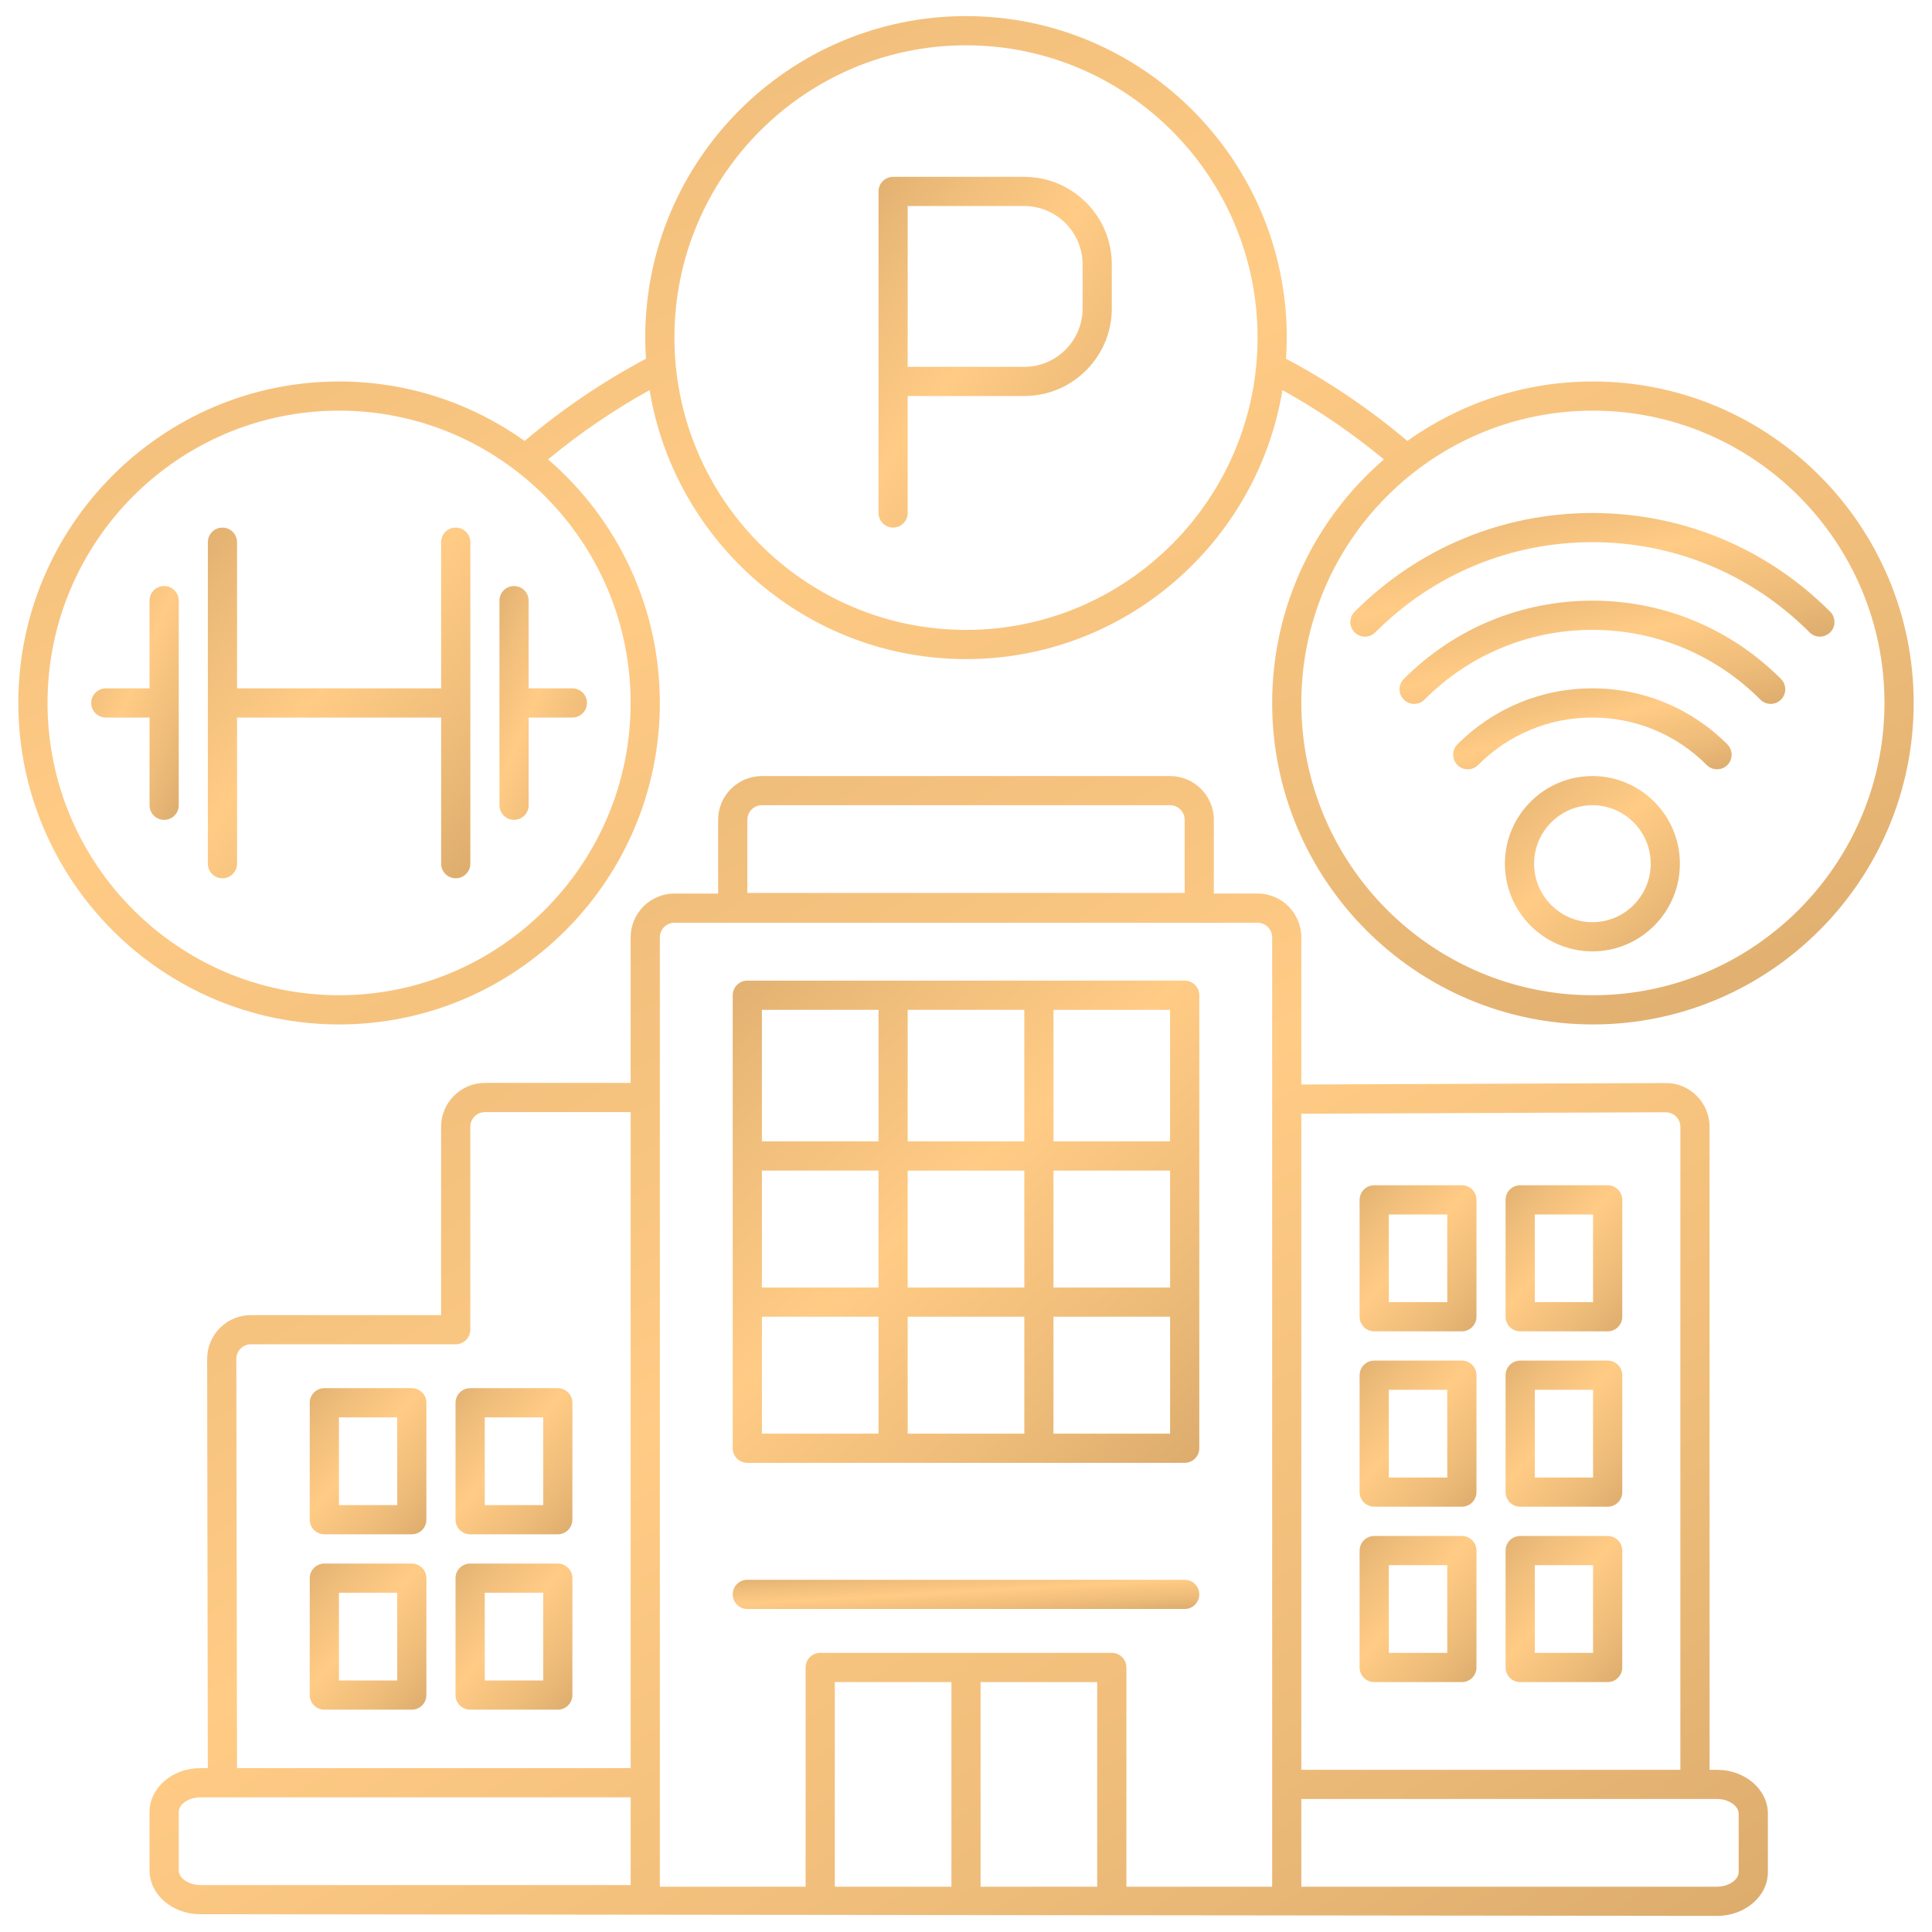
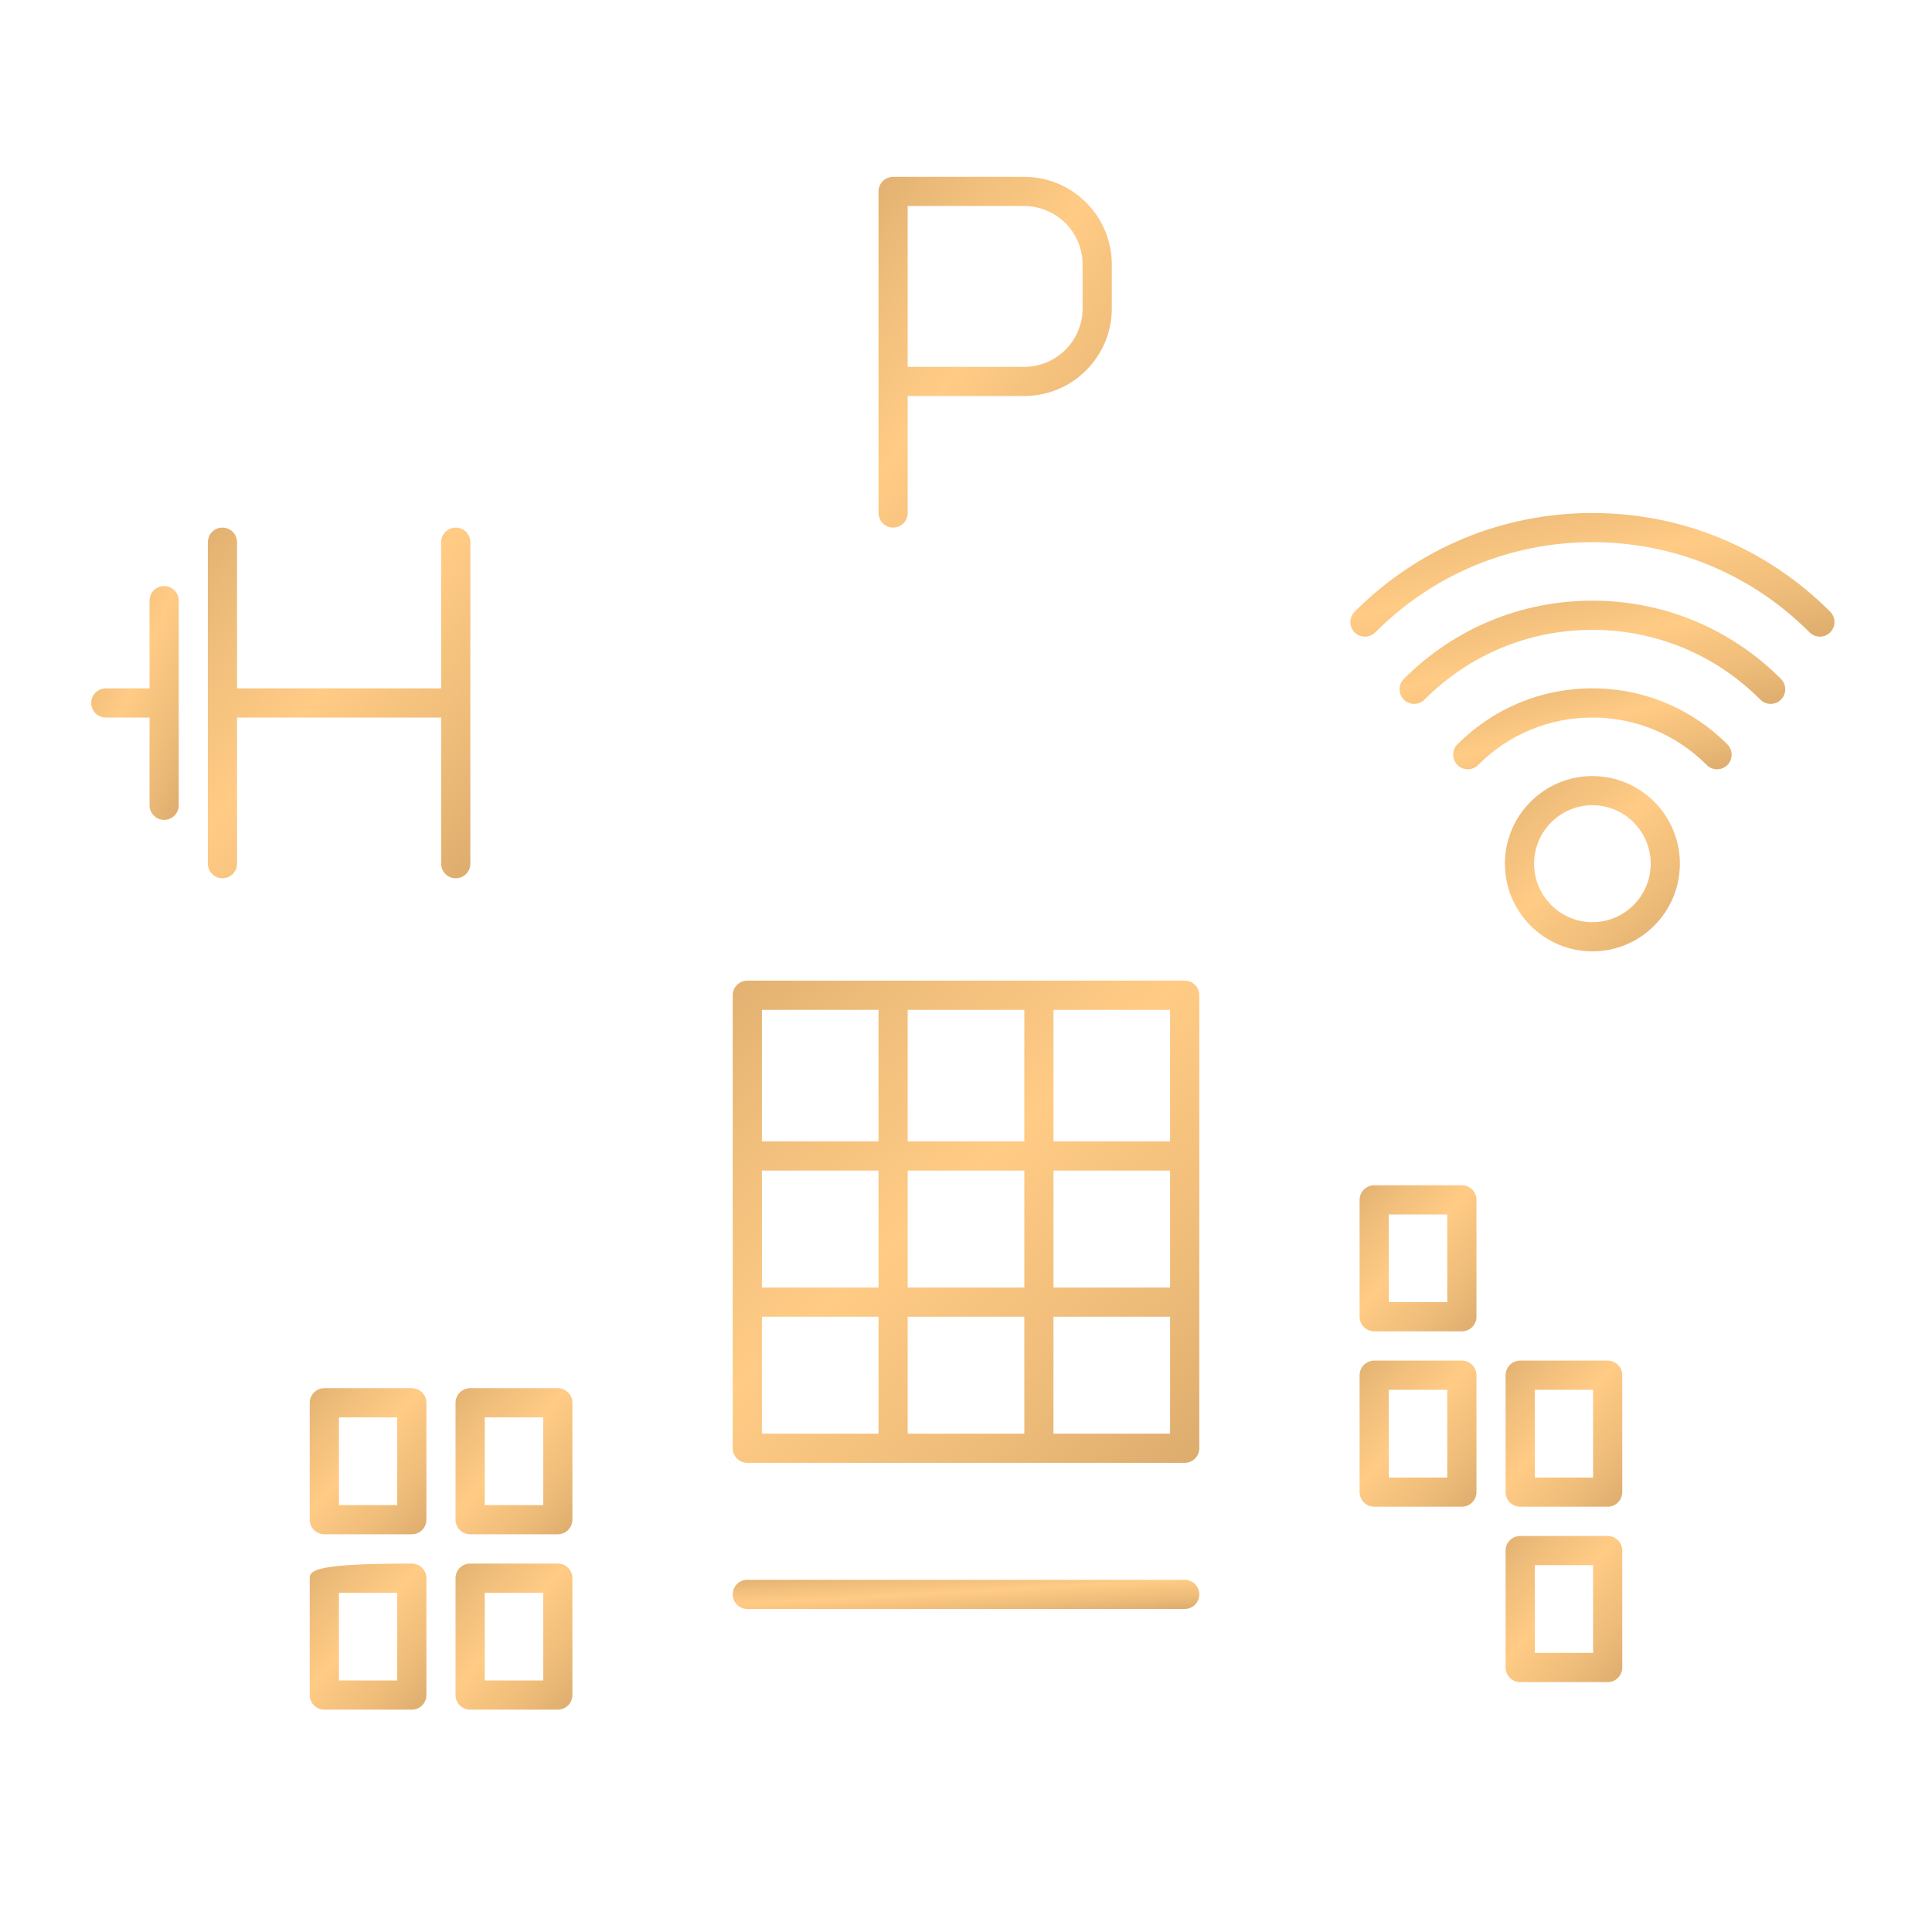
<svg xmlns="http://www.w3.org/2000/svg" width="60" height="60" viewBox="0 0 60 60" fill="none">
  <g clip-path="url(#clip0_1101_1843)">
-     <path d="M49.469 11.847C47.323 11.847 45.335 12.532 43.707 13.694C42.543 12.71 41.279 11.853 39.938 11.141C39.952 10.924 39.962 10.705 39.962 10.484C39.962 4.979 35.493 0.5 30 0.5C24.507 0.5 20.038 4.979 20.038 10.484C20.038 10.705 20.048 10.924 20.062 11.141C18.721 11.853 17.457 12.71 16.293 13.694C14.665 12.532 12.677 11.847 10.531 11.847C5.038 11.847 0.569 16.325 0.569 21.831C0.569 27.336 5.038 31.815 10.531 31.815C16.023 31.815 20.492 27.336 20.492 21.831C20.492 18.809 19.145 16.099 17.022 14.267C18.006 13.451 19.061 12.731 20.174 12.115C20.953 16.847 25.061 20.469 30 20.469C34.939 20.469 39.047 16.847 39.827 12.115C40.94 12.731 41.995 13.452 42.978 14.267C40.855 16.099 39.508 18.809 39.508 21.831C39.508 27.336 43.976 31.815 49.469 31.815C54.962 31.815 59.431 27.336 59.431 21.831C59.431 16.325 54.962 11.847 49.469 11.847ZM19.585 21.831C19.585 26.836 15.524 30.908 10.531 30.908C5.538 30.908 1.476 26.836 1.476 21.831C1.476 16.825 5.538 12.753 10.531 12.753C15.524 12.753 19.585 16.825 19.585 21.831ZM30 19.562C25.007 19.562 20.945 15.49 20.945 10.484C20.945 5.479 25.007 1.407 30 1.407C34.993 1.407 39.055 5.479 39.055 10.484C39.055 15.49 34.993 19.562 30 19.562ZM49.469 30.908C44.476 30.908 40.414 26.836 40.414 21.831C40.414 16.825 44.476 12.753 49.469 12.753C54.462 12.753 58.524 16.825 58.524 21.831C58.524 26.836 54.462 30.908 49.469 30.908Z" fill="url(#paint0_linear_1101_1843)" />
    <path d="M56.839 18.998C54.866 17.02 52.243 15.932 49.453 15.932C46.664 15.932 44.041 17.021 42.069 18.998C41.892 19.175 41.892 19.462 42.07 19.639C42.158 19.727 42.274 19.771 42.39 19.771C42.506 19.771 42.622 19.727 42.711 19.638C44.512 17.833 46.906 16.838 49.454 16.838C52.001 16.838 54.395 17.833 56.197 19.638C56.373 19.815 56.661 19.816 56.838 19.639C57.015 19.462 57.015 19.175 56.839 18.998Z" fill="url(#paint1_linear_1101_1843)" />
    <path d="M49.453 18.654C47.241 18.654 45.16 19.518 43.596 21.086C43.419 21.263 43.42 21.55 43.597 21.727C43.774 21.904 44.061 21.904 44.238 21.727C45.631 20.33 47.483 19.561 49.453 19.561C51.423 19.561 53.276 20.33 54.669 21.727C54.758 21.815 54.874 21.86 54.99 21.86C55.106 21.86 55.221 21.816 55.31 21.727C55.487 21.55 55.487 21.263 55.311 21.086C53.746 19.518 51.666 18.654 49.453 18.654Z" fill="url(#paint2_linear_1101_1843)" />
    <path d="M49.453 21.377C47.869 21.377 46.381 21.995 45.261 23.117C45.085 23.295 45.085 23.582 45.262 23.759C45.439 23.935 45.726 23.935 45.903 23.758C46.851 22.807 48.112 22.284 49.453 22.284C50.794 22.284 52.055 22.807 53.004 23.758C53.092 23.847 53.208 23.891 53.325 23.891C53.44 23.891 53.556 23.847 53.645 23.759C53.822 23.582 53.822 23.295 53.646 23.117C52.526 21.995 51.037 21.377 49.453 21.377Z" fill="url(#paint3_linear_1101_1843)" />
    <path d="M49.454 24.101C47.955 24.101 46.736 25.322 46.736 26.823C46.736 28.324 47.955 29.546 49.454 29.546C50.952 29.546 52.17 28.324 52.17 26.823C52.171 25.322 50.952 24.101 49.454 24.101ZM49.454 28.639C48.455 28.639 47.643 27.824 47.643 26.823C47.643 25.822 48.455 25.007 49.454 25.007C50.452 25.007 51.264 25.822 51.264 26.823C51.264 27.824 50.452 28.639 49.454 28.639Z" fill="url(#paint4_linear_1101_1843)" />
    <path d="M14.153 16.385C13.903 16.385 13.7 16.588 13.7 16.838V21.377H7.362V16.838C7.362 16.588 7.159 16.385 6.908 16.385C6.658 16.385 6.455 16.588 6.455 16.838V26.823C6.455 27.073 6.658 27.276 6.908 27.276C7.159 27.276 7.362 27.073 7.362 26.823V22.284H13.7V26.823C13.7 27.073 13.903 27.276 14.153 27.276C14.403 27.276 14.607 27.073 14.607 26.823V16.838C14.606 16.588 14.403 16.385 14.153 16.385Z" fill="url(#paint5_linear_1101_1843)" />
    <path d="M5.097 18.2C4.847 18.2 4.644 18.403 4.644 18.654V21.378H3.286C3.036 21.378 2.833 21.581 2.833 21.831C2.833 22.081 3.036 22.284 3.286 22.284H4.644V25.008C4.644 25.259 4.847 25.462 5.097 25.462C5.348 25.462 5.551 25.259 5.551 25.008V18.654C5.551 18.403 5.348 18.2 5.097 18.2Z" fill="url(#paint6_linear_1101_1843)" />
-     <path d="M16.418 18.654C16.418 18.403 16.215 18.2 15.964 18.2C15.714 18.2 15.511 18.403 15.511 18.654V25.008C15.511 25.258 15.714 25.461 15.964 25.461C16.215 25.461 16.418 25.258 16.418 25.008V22.284H17.775C18.026 22.284 18.229 22.081 18.229 21.831C18.229 21.58 18.026 21.377 17.775 21.377H16.418V18.654Z" fill="url(#paint7_linear_1101_1843)" />
    <path d="M31.808 5.492H27.736C27.736 5.492 27.736 5.492 27.736 5.492C27.486 5.492 27.283 5.695 27.283 5.946V15.93C27.283 16.181 27.486 16.384 27.736 16.384C27.986 16.384 28.189 16.181 28.189 15.93V12.299H31.808C33.308 12.299 34.528 11.079 34.528 9.579V8.212C34.528 6.712 33.308 5.492 31.808 5.492ZM33.621 9.579C33.621 10.579 32.808 11.392 31.808 11.392H28.189V6.399H31.808C32.808 6.399 33.621 7.212 33.621 8.212V9.579Z" fill="url(#paint8_linear_1101_1843)" />
-     <path d="M53.325 54.963H53.092V34.996C53.092 34.631 52.949 34.288 52.691 34.031C52.433 33.774 52.095 33.63 51.728 33.635L40.414 33.681V29.112C40.414 28.361 39.805 27.75 39.055 27.75H37.697V25.461C37.697 24.711 37.087 24.101 36.337 24.101H23.662C22.912 24.101 22.302 24.711 22.302 25.461V27.75H20.944C20.195 27.75 19.585 28.361 19.585 29.112V33.631H15.058C14.309 33.631 13.699 34.242 13.699 34.992V40.842H7.792C7.429 40.842 7.087 40.983 6.831 41.24C6.574 41.498 6.432 41.84 6.433 42.205L6.454 54.911H6.222C5.352 54.911 4.644 55.522 4.644 56.272V58.088C4.644 58.838 5.352 59.448 6.222 59.448L53.325 59.5C54.195 59.5 54.903 58.889 54.903 58.139V56.324C54.903 55.573 54.195 54.963 53.325 54.963ZM23.209 25.461C23.209 25.211 23.412 25.007 23.662 25.007H36.338C36.588 25.007 36.791 25.211 36.791 25.461V27.731H23.209L23.209 25.461ZM51.731 34.542C51.839 34.544 51.965 34.588 52.051 34.673C52.137 34.76 52.185 34.874 52.185 34.997V54.963H40.414V34.588L51.731 34.542ZM7.339 42.204C7.339 42.082 7.387 41.967 7.472 41.881C7.558 41.796 7.671 41.748 7.792 41.748H14.153C14.403 41.748 14.606 41.545 14.606 41.295V34.993C14.606 34.742 14.809 34.538 15.059 34.538H19.586V54.911H7.361L7.339 42.204ZM5.551 58.088V56.272C5.551 56.03 5.865 55.818 6.222 55.818H19.586V58.542H6.222C5.864 58.542 5.551 58.33 5.551 58.088ZM20.492 29.112C20.492 28.861 20.695 28.657 20.944 28.657H39.055C39.305 28.657 39.508 28.861 39.508 29.112V58.593H34.981V51.785C34.981 51.534 34.778 51.331 34.528 51.331H25.472C25.222 51.331 25.019 51.534 25.019 51.785V58.593H20.492V29.112ZM25.926 52.238H29.547V58.593H25.926V52.238ZM30.453 58.593V52.238H34.074V58.593H30.453ZM53.996 58.139C53.996 58.381 53.682 58.593 53.325 58.593H40.414V55.869H53.325C53.682 55.869 53.996 56.082 53.996 56.324V58.139Z" fill="url(#paint9_linear_1101_1843)" />
    <path d="M23.208 45.43H36.791C37.042 45.43 37.245 45.227 37.245 44.977C37.245 44.976 37.245 44.976 37.245 44.976V40.439C37.245 40.439 37.245 40.438 37.245 40.438C37.245 40.438 37.245 40.438 37.245 40.437V35.901C37.245 35.9 37.245 35.9 37.245 35.9C37.245 35.899 37.245 35.899 37.245 35.898V30.907C37.245 30.657 37.042 30.454 36.791 30.454H23.208C22.958 30.454 22.755 30.657 22.755 30.907V44.977C22.755 45.227 22.958 45.43 23.208 45.43ZM31.811 36.353V39.985H28.189V36.353H31.811ZM28.189 35.446V31.361H31.811V35.446H28.189ZM36.338 39.985H32.717V36.353H36.338V39.985ZM31.811 40.892V44.523H28.189V40.892H31.811ZM27.283 39.985H23.662V36.353H27.283V39.985ZM23.662 40.892H27.283V44.523H23.662V40.892ZM32.717 44.523V40.891H36.338V44.523H32.717ZM36.338 35.446H32.717V31.361H36.338V35.446ZM27.283 31.361V35.446H23.662V31.361H27.283Z" fill="url(#paint10_linear_1101_1843)" />
    <path d="M42.678 46.792H45.4C45.65 46.792 45.853 46.589 45.853 46.339V42.708C45.853 42.458 45.65 42.255 45.4 42.255H42.678C42.427 42.255 42.224 42.458 42.224 42.708V46.339C42.224 46.589 42.427 46.792 42.678 46.792ZM43.131 43.162H44.946V45.886H43.131V43.162Z" fill="url(#paint11_linear_1101_1843)" />
    <path d="M47.211 46.792H49.928C50.178 46.792 50.381 46.589 50.381 46.339V42.708C50.381 42.458 50.178 42.255 49.928 42.255H47.211C46.96 42.255 46.757 42.458 46.757 42.708V46.339C46.757 46.589 46.96 46.792 47.211 46.792ZM47.664 43.162H49.474V45.886H47.664V43.162Z" fill="url(#paint12_linear_1101_1843)" />
    <path d="M42.678 41.346H45.4C45.65 41.346 45.853 41.143 45.853 40.893V37.262C45.853 37.012 45.65 36.809 45.4 36.809H42.678C42.427 36.809 42.224 37.012 42.224 37.262V40.893C42.224 41.143 42.427 41.346 42.678 41.346ZM43.131 37.716H44.946V40.44H43.131V37.716Z" fill="url(#paint13_linear_1101_1843)" />
-     <path d="M47.211 41.346H49.928C50.178 41.346 50.381 41.143 50.381 40.893V37.262C50.381 37.012 50.178 36.809 49.928 36.809H47.211C46.96 36.809 46.757 37.012 46.757 37.262V40.893C46.757 41.143 46.96 41.346 47.211 41.346ZM47.664 37.716H49.474V40.44H47.664V37.716Z" fill="url(#paint14_linear_1101_1843)" />
-     <path d="M42.678 52.239H45.4C45.65 52.239 45.853 52.036 45.853 51.785V48.155C45.853 47.904 45.65 47.701 45.4 47.701H42.678C42.427 47.701 42.224 47.904 42.224 48.155V51.785C42.224 52.036 42.427 52.239 42.678 52.239ZM43.131 48.608H44.946V51.332H43.131V48.608Z" fill="url(#paint15_linear_1101_1843)" />
    <path d="M47.211 52.239H49.928C50.178 52.239 50.381 52.036 50.381 51.785V48.155C50.381 47.904 50.178 47.701 49.928 47.701H47.211C46.96 47.701 46.757 47.904 46.757 48.155V51.785C46.757 52.036 46.96 52.239 47.211 52.239ZM47.664 48.608H49.474V51.332H47.664V48.608Z" fill="url(#paint16_linear_1101_1843)" />
    <path d="M17.322 43.111H14.6C14.35 43.111 14.147 43.314 14.147 43.565V47.195C14.147 47.446 14.35 47.649 14.6 47.649H17.322C17.573 47.649 17.776 47.446 17.776 47.195V43.565C17.776 43.314 17.573 43.111 17.322 43.111ZM16.869 46.742H15.054V44.018H16.869V46.742Z" fill="url(#paint17_linear_1101_1843)" />
    <path d="M12.789 43.111H10.072C9.822 43.111 9.619 43.314 9.619 43.565V47.195C9.619 47.446 9.822 47.649 10.072 47.649H12.789C13.04 47.649 13.242 47.446 13.242 47.195V43.565C13.242 43.314 13.04 43.111 12.789 43.111ZM12.336 46.742H10.526V44.018H12.336V46.742Z" fill="url(#paint18_linear_1101_1843)" />
    <path d="M17.322 48.558H14.6C14.35 48.558 14.147 48.761 14.147 49.011V52.642C14.147 52.892 14.35 53.095 14.6 53.095H17.322C17.573 53.095 17.776 52.892 17.776 52.642V49.011C17.776 48.761 17.573 48.558 17.322 48.558ZM16.869 52.188H15.054V49.464H16.869V52.188Z" fill="url(#paint19_linear_1101_1843)" />
-     <path d="M12.789 48.558H10.072C9.822 48.558 9.619 48.761 9.619 49.011V52.642C9.619 52.892 9.822 53.095 10.072 53.095H12.789C13.04 53.095 13.242 52.892 13.242 52.642V49.011C13.242 48.761 13.04 48.558 12.789 48.558ZM12.336 52.188H10.526V49.464H12.336V52.188Z" fill="url(#paint20_linear_1101_1843)" />
+     <path d="M12.789 48.558C9.822 48.558 9.619 48.761 9.619 49.011V52.642C9.619 52.892 9.822 53.095 10.072 53.095H12.789C13.04 53.095 13.242 52.892 13.242 52.642V49.011C13.242 48.761 13.04 48.558 12.789 48.558ZM12.336 52.188H10.526V49.464H12.336V52.188Z" fill="url(#paint20_linear_1101_1843)" />
    <path d="M36.792 49.968C37.042 49.968 37.245 49.765 37.245 49.515C37.245 49.264 37.042 49.062 36.792 49.062H23.208C22.958 49.062 22.755 49.264 22.755 49.515C22.755 49.765 22.958 49.968 23.208 49.968H36.792Z" fill="url(#paint21_linear_1101_1843)" />
  </g>
  <defs>
    <linearGradient id="paint0_linear_1101_1843" x1="-173.019" y1="-33.346" x2="-85.419" y2="152.357" gradientUnits="userSpaceOnUse">
      <stop stop-color="#BE965D" />
      <stop offset="0.278" stop-color="#976F40" />
      <stop offset="0.426" stop-color="#C99B61" />
      <stop offset="0.558" stop-color="#F0BE7B" />
      <stop offset="0.627" stop-color="#FFCB85" />
      <stop offset="0.709" stop-color="#EEBC79" />
      <stop offset="0.869" stop-color="#C0935B" />
      <stop offset="1" stop-color="#976F40" />
    </linearGradient>
    <linearGradient id="paint1_linear_1101_1843" x1="-2.402" y1="11.781" x2="3.595" y2="38.261" gradientUnits="userSpaceOnUse">
      <stop stop-color="#BE965D" />
      <stop offset="0.278" stop-color="#976F40" />
      <stop offset="0.426" stop-color="#C99B61" />
      <stop offset="0.558" stop-color="#F0BE7B" />
      <stop offset="0.627" stop-color="#FFCB85" />
      <stop offset="0.709" stop-color="#EEBC79" />
      <stop offset="0.869" stop-color="#C0935B" />
      <stop offset="1" stop-color="#976F40" />
    </linearGradient>
    <linearGradient id="paint2_linear_1101_1843" x1="8.136" y1="15.19" x2="13.355" y2="37.19" gradientUnits="userSpaceOnUse">
      <stop stop-color="#BE965D" />
      <stop offset="0.278" stop-color="#976F40" />
      <stop offset="0.426" stop-color="#C99B61" />
      <stop offset="0.558" stop-color="#F0BE7B" />
      <stop offset="0.627" stop-color="#FFCB85" />
      <stop offset="0.709" stop-color="#EEBC79" />
      <stop offset="0.869" stop-color="#C0935B" />
      <stop offset="1" stop-color="#976F40" />
    </linearGradient>
    <linearGradient id="paint3_linear_1101_1843" x1="19.622" y1="18.66" x2="24.027" y2="35.751" gradientUnits="userSpaceOnUse">
      <stop stop-color="#BE965D" />
      <stop offset="0.278" stop-color="#976F40" />
      <stop offset="0.426" stop-color="#C99B61" />
      <stop offset="0.558" stop-color="#F0BE7B" />
      <stop offset="0.627" stop-color="#FFCB85" />
      <stop offset="0.709" stop-color="#EEBC79" />
      <stop offset="0.869" stop-color="#C0935B" />
      <stop offset="1" stop-color="#976F40" />
    </linearGradient>
    <linearGradient id="paint4_linear_1101_1843" x1="30.71" y1="18.215" x2="50.312" y2="40.277" gradientUnits="userSpaceOnUse">
      <stop stop-color="#BE965D" />
      <stop offset="0.278" stop-color="#976F40" />
      <stop offset="0.426" stop-color="#C99B61" />
      <stop offset="0.558" stop-color="#F0BE7B" />
      <stop offset="0.627" stop-color="#FFCB85" />
      <stop offset="0.709" stop-color="#EEBC79" />
      <stop offset="0.869" stop-color="#C0935B" />
      <stop offset="1" stop-color="#976F40" />
    </linearGradient>
    <linearGradient id="paint5_linear_1101_1843" x1="-17.584" y1="4.613" x2="21.335" y2="37.465" gradientUnits="userSpaceOnUse">
      <stop stop-color="#BE965D" />
      <stop offset="0.278" stop-color="#976F40" />
      <stop offset="0.426" stop-color="#C99B61" />
      <stop offset="0.558" stop-color="#F0BE7B" />
      <stop offset="0.627" stop-color="#FFCB85" />
      <stop offset="0.709" stop-color="#EEBC79" />
      <stop offset="0.869" stop-color="#C0935B" />
      <stop offset="1" stop-color="#976F40" />
    </linearGradient>
    <linearGradient id="paint6_linear_1101_1843" x1="-5.182" y1="10.352" x2="13.679" y2="18.313" gradientUnits="userSpaceOnUse">
      <stop stop-color="#BE965D" />
      <stop offset="0.278" stop-color="#976F40" />
      <stop offset="0.426" stop-color="#C99B61" />
      <stop offset="0.558" stop-color="#F0BE7B" />
      <stop offset="0.627" stop-color="#FFCB85" />
      <stop offset="0.709" stop-color="#EEBC79" />
      <stop offset="0.869" stop-color="#C0935B" />
      <stop offset="1" stop-color="#976F40" />
    </linearGradient>
    <linearGradient id="paint7_linear_1101_1843" x1="7.496" y1="10.352" x2="26.357" y2="18.314" gradientUnits="userSpaceOnUse">
      <stop stop-color="#BE965D" />
      <stop offset="0.278" stop-color="#976F40" />
      <stop offset="0.426" stop-color="#C99B61" />
      <stop offset="0.558" stop-color="#F0BE7B" />
      <stop offset="0.627" stop-color="#FFCB85" />
      <stop offset="0.709" stop-color="#EEBC79" />
      <stop offset="0.869" stop-color="#C0935B" />
      <stop offset="1" stop-color="#976F40" />
    </linearGradient>
    <linearGradient id="paint8_linear_1101_1843" x1="5.915" y1="-6.28" x2="43.821" y2="22.159" gradientUnits="userSpaceOnUse">
      <stop stop-color="#BE965D" />
      <stop offset="0.278" stop-color="#976F40" />
      <stop offset="0.426" stop-color="#C99B61" />
      <stop offset="0.558" stop-color="#F0BE7B" />
      <stop offset="0.627" stop-color="#FFCB85" />
      <stop offset="0.709" stop-color="#EEBC79" />
      <stop offset="0.869" stop-color="#C0935B" />
      <stop offset="1" stop-color="#976F40" />
    </linearGradient>
    <linearGradient id="paint9_linear_1101_1843" x1="-143.575" y1="-14.16" x2="-28.271" y2="170.468" gradientUnits="userSpaceOnUse">
      <stop stop-color="#BE965D" />
      <stop offset="0.278" stop-color="#976F40" />
      <stop offset="0.426" stop-color="#C99B61" />
      <stop offset="0.558" stop-color="#F0BE7B" />
      <stop offset="0.627" stop-color="#FFCB85" />
      <stop offset="0.709" stop-color="#EEBC79" />
      <stop offset="0.869" stop-color="#C0935B" />
      <stop offset="1" stop-color="#976F40" />
    </linearGradient>
    <linearGradient id="paint10_linear_1101_1843" x1="-19.978" y1="14.267" x2="34.102" y2="73.281" gradientUnits="userSpaceOnUse">
      <stop stop-color="#BE965D" />
      <stop offset="0.278" stop-color="#976F40" />
      <stop offset="0.426" stop-color="#C99B61" />
      <stop offset="0.558" stop-color="#F0BE7B" />
      <stop offset="0.627" stop-color="#FFCB85" />
      <stop offset="0.709" stop-color="#EEBC79" />
      <stop offset="0.869" stop-color="#C0935B" />
      <stop offset="1" stop-color="#976F40" />
    </linearGradient>
    <linearGradient id="paint11_linear_1101_1843" x1="31.522" y1="37.351" x2="47.883" y2="52.107" gradientUnits="userSpaceOnUse">
      <stop stop-color="#BE965D" />
      <stop offset="0.278" stop-color="#976F40" />
      <stop offset="0.426" stop-color="#C99B61" />
      <stop offset="0.558" stop-color="#F0BE7B" />
      <stop offset="0.627" stop-color="#FFCB85" />
      <stop offset="0.709" stop-color="#EEBC79" />
      <stop offset="0.869" stop-color="#C0935B" />
      <stop offset="1" stop-color="#976F40" />
    </linearGradient>
    <linearGradient id="paint12_linear_1101_1843" x1="36.071" y1="37.351" x2="52.429" y2="52.084" gradientUnits="userSpaceOnUse">
      <stop stop-color="#BE965D" />
      <stop offset="0.278" stop-color="#976F40" />
      <stop offset="0.426" stop-color="#C99B61" />
      <stop offset="0.558" stop-color="#F0BE7B" />
      <stop offset="0.627" stop-color="#FFCB85" />
      <stop offset="0.709" stop-color="#EEBC79" />
      <stop offset="0.869" stop-color="#C0935B" />
      <stop offset="1" stop-color="#976F40" />
    </linearGradient>
    <linearGradient id="paint13_linear_1101_1843" x1="31.522" y1="31.904" x2="47.883" y2="46.661" gradientUnits="userSpaceOnUse">
      <stop stop-color="#BE965D" />
      <stop offset="0.278" stop-color="#976F40" />
      <stop offset="0.426" stop-color="#C99B61" />
      <stop offset="0.558" stop-color="#F0BE7B" />
      <stop offset="0.627" stop-color="#FFCB85" />
      <stop offset="0.709" stop-color="#EEBC79" />
      <stop offset="0.869" stop-color="#C0935B" />
      <stop offset="1" stop-color="#976F40" />
    </linearGradient>
    <linearGradient id="paint14_linear_1101_1843" x1="36.071" y1="31.904" x2="52.429" y2="46.638" gradientUnits="userSpaceOnUse">
      <stop stop-color="#BE965D" />
      <stop offset="0.278" stop-color="#976F40" />
      <stop offset="0.426" stop-color="#C99B61" />
      <stop offset="0.558" stop-color="#F0BE7B" />
      <stop offset="0.627" stop-color="#FFCB85" />
      <stop offset="0.709" stop-color="#EEBC79" />
      <stop offset="0.869" stop-color="#C0935B" />
      <stop offset="1" stop-color="#976F40" />
    </linearGradient>
    <linearGradient id="paint15_linear_1101_1843" x1="31.522" y1="42.797" x2="47.883" y2="57.554" gradientUnits="userSpaceOnUse">
      <stop stop-color="#BE965D" />
      <stop offset="0.278" stop-color="#976F40" />
      <stop offset="0.426" stop-color="#C99B61" />
      <stop offset="0.558" stop-color="#F0BE7B" />
      <stop offset="0.627" stop-color="#FFCB85" />
      <stop offset="0.709" stop-color="#EEBC79" />
      <stop offset="0.869" stop-color="#C0935B" />
      <stop offset="1" stop-color="#976F40" />
    </linearGradient>
    <linearGradient id="paint16_linear_1101_1843" x1="36.071" y1="42.797" x2="52.429" y2="57.53" gradientUnits="userSpaceOnUse">
      <stop stop-color="#BE965D" />
      <stop offset="0.278" stop-color="#976F40" />
      <stop offset="0.426" stop-color="#C99B61" />
      <stop offset="0.558" stop-color="#F0BE7B" />
      <stop offset="0.627" stop-color="#FFCB85" />
      <stop offset="0.709" stop-color="#EEBC79" />
      <stop offset="0.869" stop-color="#C0935B" />
      <stop offset="1" stop-color="#976F40" />
    </linearGradient>
    <linearGradient id="paint17_linear_1101_1843" x1="3.445" y1="38.207" x2="19.806" y2="52.964" gradientUnits="userSpaceOnUse">
      <stop stop-color="#BE965D" />
      <stop offset="0.278" stop-color="#976F40" />
      <stop offset="0.426" stop-color="#C99B61" />
      <stop offset="0.558" stop-color="#F0BE7B" />
      <stop offset="0.627" stop-color="#FFCB85" />
      <stop offset="0.709" stop-color="#EEBC79" />
      <stop offset="0.869" stop-color="#C0935B" />
      <stop offset="1" stop-color="#976F40" />
    </linearGradient>
    <linearGradient id="paint18_linear_1101_1843" x1="-1.067" y1="38.207" x2="15.291" y2="52.94" gradientUnits="userSpaceOnUse">
      <stop stop-color="#BE965D" />
      <stop offset="0.278" stop-color="#976F40" />
      <stop offset="0.426" stop-color="#C99B61" />
      <stop offset="0.558" stop-color="#F0BE7B" />
      <stop offset="0.627" stop-color="#FFCB85" />
      <stop offset="0.709" stop-color="#EEBC79" />
      <stop offset="0.869" stop-color="#C0935B" />
      <stop offset="1" stop-color="#976F40" />
    </linearGradient>
    <linearGradient id="paint19_linear_1101_1843" x1="3.445" y1="43.653" x2="19.806" y2="58.41" gradientUnits="userSpaceOnUse">
      <stop stop-color="#BE965D" />
      <stop offset="0.278" stop-color="#976F40" />
      <stop offset="0.426" stop-color="#C99B61" />
      <stop offset="0.558" stop-color="#F0BE7B" />
      <stop offset="0.627" stop-color="#FFCB85" />
      <stop offset="0.709" stop-color="#EEBC79" />
      <stop offset="0.869" stop-color="#C0935B" />
      <stop offset="1" stop-color="#976F40" />
    </linearGradient>
    <linearGradient id="paint20_linear_1101_1843" x1="-1.067" y1="43.653" x2="15.291" y2="58.386" gradientUnits="userSpaceOnUse">
      <stop stop-color="#BE965D" />
      <stop offset="0.278" stop-color="#976F40" />
      <stop offset="0.426" stop-color="#C99B61" />
      <stop offset="0.558" stop-color="#F0BE7B" />
      <stop offset="0.627" stop-color="#FFCB85" />
      <stop offset="0.709" stop-color="#EEBC79" />
      <stop offset="0.869" stop-color="#C0935B" />
      <stop offset="1" stop-color="#976F40" />
    </linearGradient>
    <linearGradient id="paint21_linear_1101_1843" x1="-19.978" y1="48.081" x2="-19.614" y2="54.635" gradientUnits="userSpaceOnUse">
      <stop stop-color="#BE965D" />
      <stop offset="0.278" stop-color="#976F40" />
      <stop offset="0.426" stop-color="#C99B61" />
      <stop offset="0.558" stop-color="#F0BE7B" />
      <stop offset="0.627" stop-color="#FFCB85" />
      <stop offset="0.709" stop-color="#EEBC79" />
      <stop offset="0.869" stop-color="#C0935B" />
      <stop offset="1" stop-color="#976F40" />
    </linearGradient>
    <clipPath id="clip0_1101_1843">
      <rect width="60" height="60" fill="white" />
    </clipPath>
  </defs>
</svg>